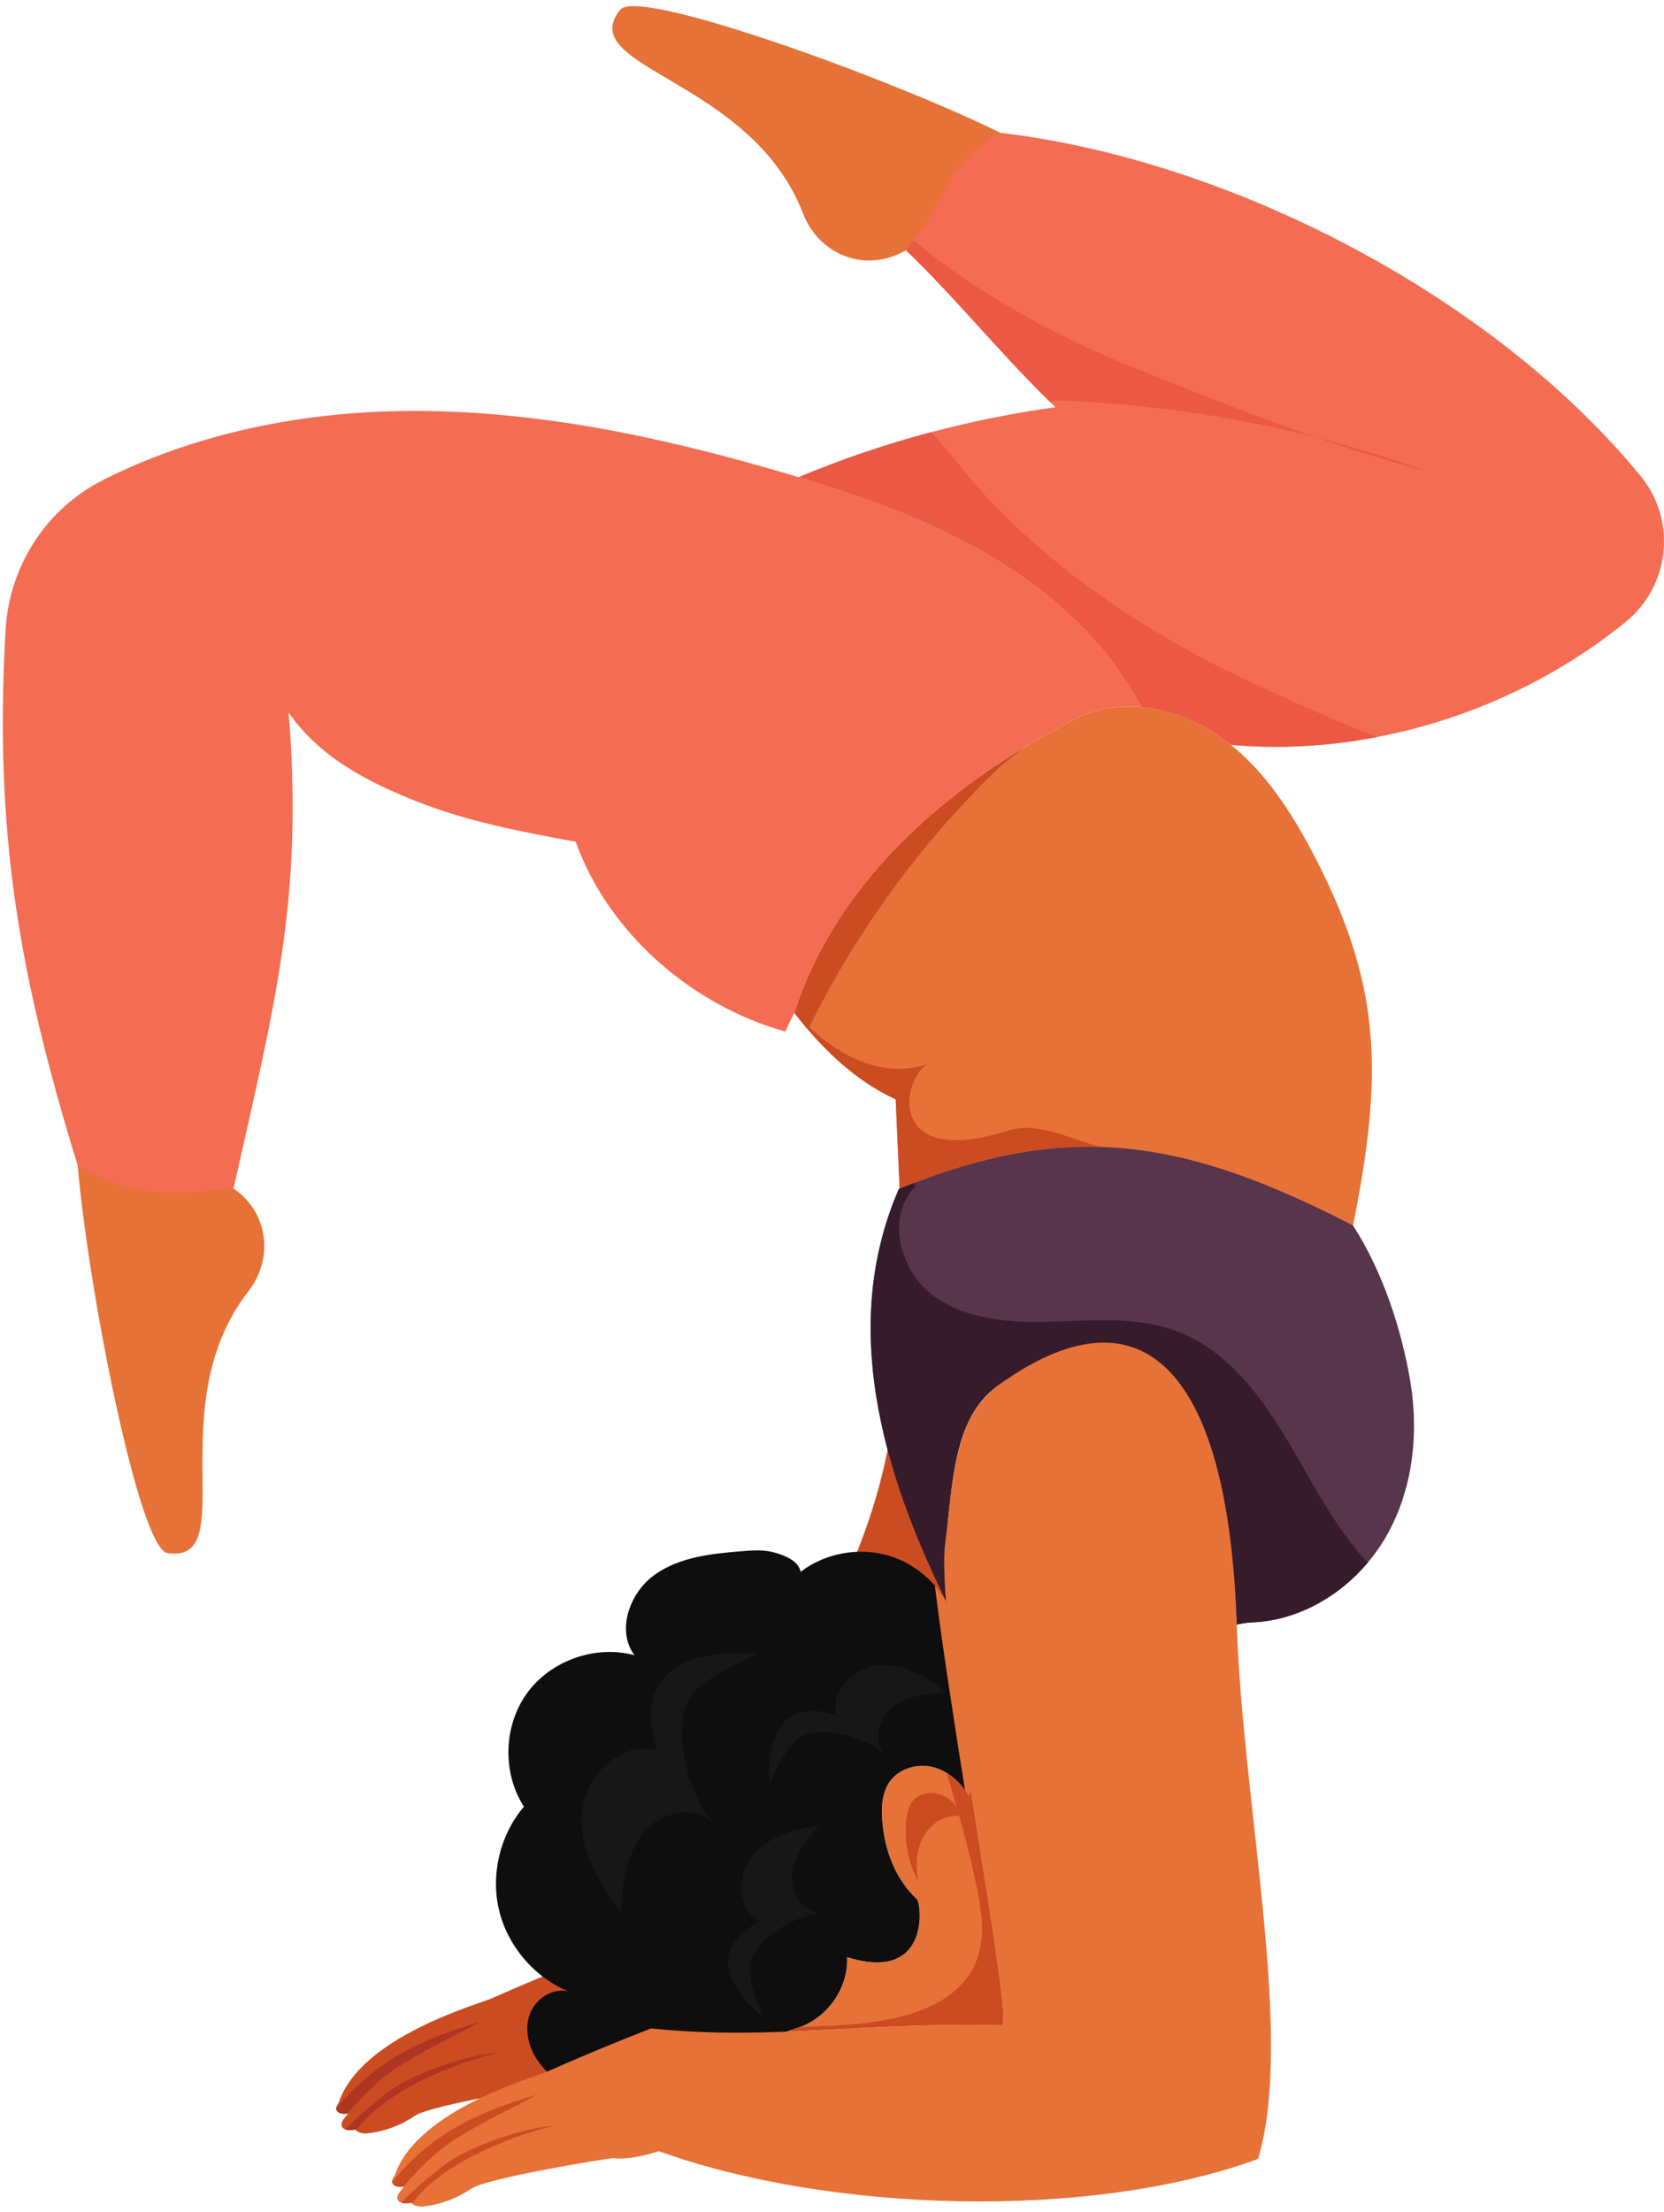
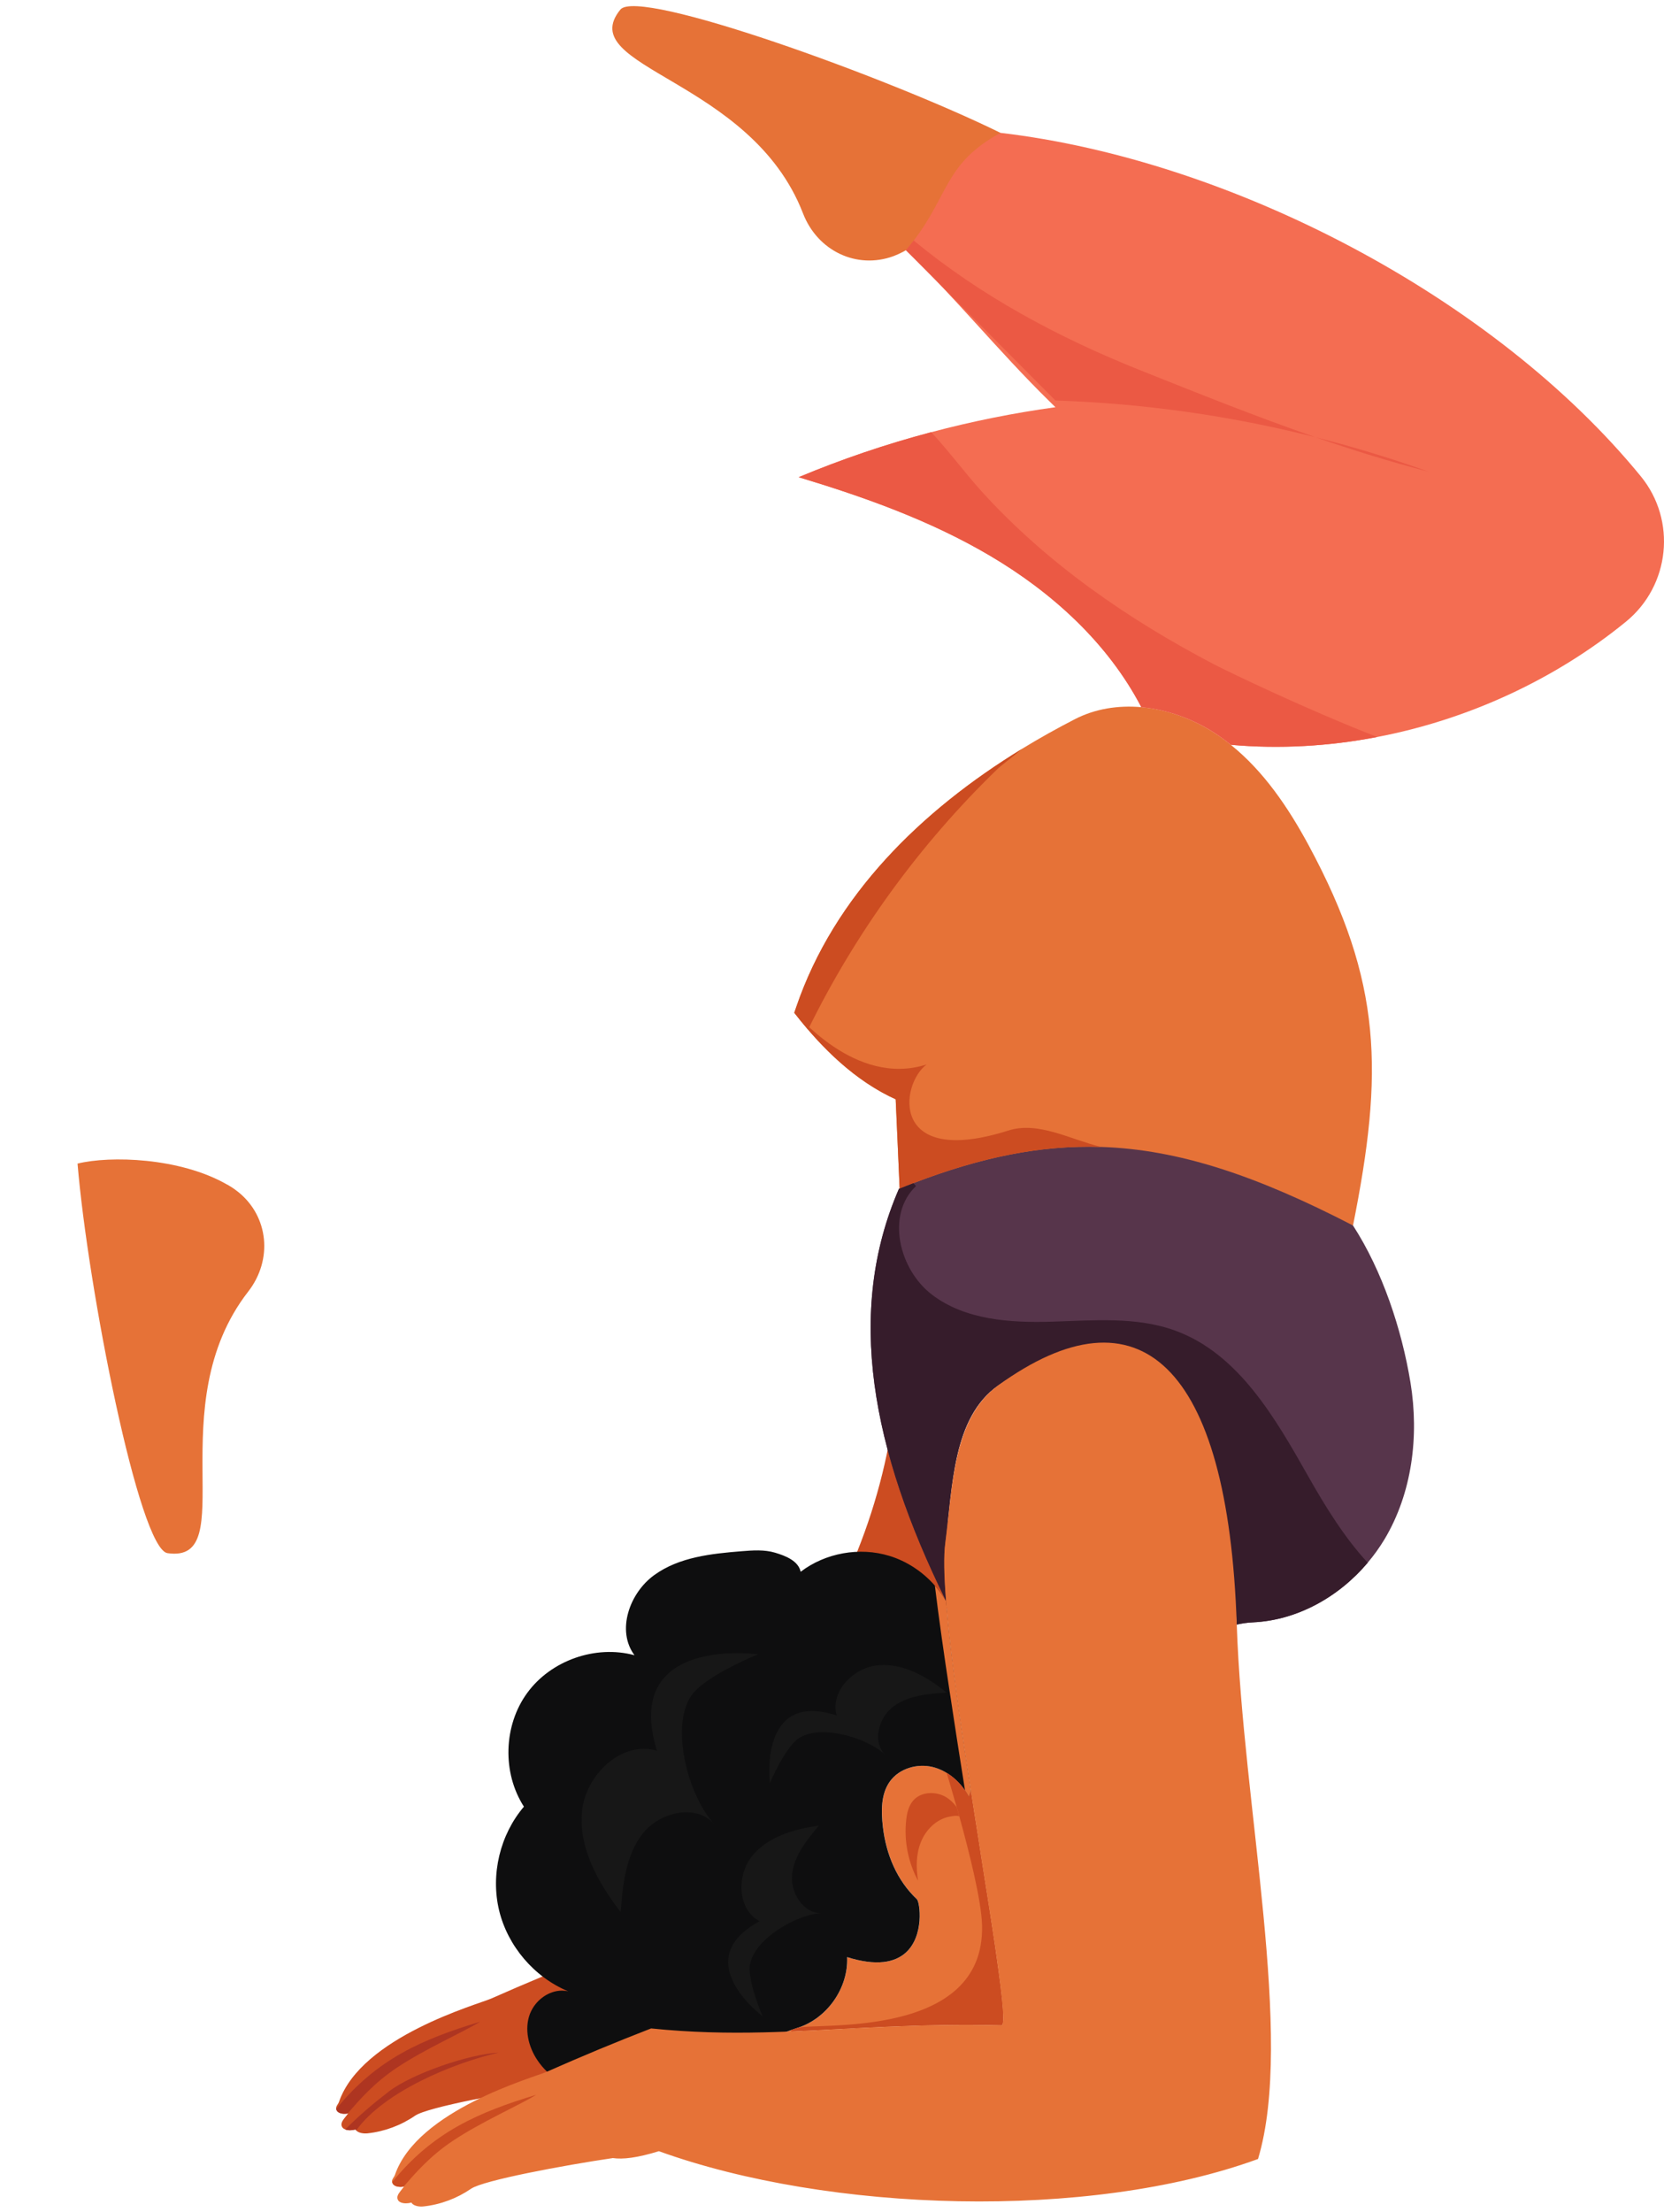
<svg xmlns="http://www.w3.org/2000/svg" width="213" height="283" viewBox="0 0 213 283" fill="none">
  <path d="M114 183.534C112.811 190.341 110.67 196.982 107.668 203.204C114.728 203.869 121.201 205.351 127.659 208.277C124.91 199.744 119.024 190.957 114 183.534Z" fill="#CC4C21" />
  <path d="M101.666 129.579C101.666 129.579 101.666 129.587 101.674 129.587C102.246 130.315 102.826 131.035 103.43 131.74C106.57 135.405 110.306 138.693 114.653 140.66C114.885 145.891 115.117 151.116 115.349 156.348C115.434 158.162 115.512 159.982 115.597 161.796C130.657 161.431 148.007 154.653 163.423 155.241C163.485 155.239 163.554 155.244 163.608 155.249C166.911 155.384 170.114 155.862 173.192 156.809C177.098 137.257 176.982 125.706 167.515 108.158C164.923 103.36 161.783 98.706 157.552 95.305C156.902 94.773 156.221 94.272 155.51 93.811C152.71 91.98 149.399 90.779 146.081 90.483C143.141 90.228 140.194 90.675 137.572 92.031C135.275 93.213 133.009 94.478 130.804 95.826C130.804 95.826 130.796 95.827 130.796 95.835C117.894 103.735 106.794 114.605 101.929 128.827C101.836 129.078 101.751 129.328 101.666 129.579Z" fill="#E67237" />
  <path d="M121.102 204.841C120.846 201.642 120.783 199.055 121.001 197.416C121.94 190.294 121.886 181.384 127.778 177.266C148.226 162.969 156.501 181.944 158.318 207.872C158.954 207.724 159.63 207.622 160.375 207.587C166.065 207.326 171.391 204.325 175.071 199.955C175.87 199.013 176.584 198.013 177.221 196.962C180.769 191.027 181.661 183.745 180.551 176.922C179.433 170.099 176.949 162.607 173.192 156.808C160.825 150.412 150.858 147.074 140.936 146.755C133.267 146.503 125.628 148.049 116.917 151.39C116.343 151.613 115.753 151.842 115.155 152.081C115.132 152.089 115.101 152.106 115.07 152.115C108.223 167.855 111.545 185.456 121.102 204.841Z" fill="#57354B" />
  <path d="M100.715 259.955L101.273 259.934C109.26 259.604 117.485 258.901 128.208 259.151C128.402 259.159 128.461 258.546 128.402 257.435C128.402 257.32 128.394 257.196 128.379 257.065C128.268 255.416 127.926 252.854 127.472 249.701C127.442 249.486 127.413 249.271 127.383 249.047C127.249 248.172 127.108 247.256 126.966 246.296C126.892 245.819 126.818 245.327 126.743 244.835C126.743 244.828 126.743 244.828 126.743 244.82C126.669 244.359 126.602 243.897 126.52 243.421C126.476 243.137 126.423 242.845 126.386 242.553C126.319 242.138 126.26 241.722 126.185 241.3C126.044 240.401 125.903 239.478 125.754 238.548C125.561 237.288 125.353 235.997 125.152 234.691C124.869 232.885 124.572 231.048 124.297 229.203C124.207 229.43 124.118 229.65 124.014 229.878C123.345 228.643 122.363 227.558 121.173 226.829C120.615 226.508 120.028 226.252 119.403 226.097C117.425 225.612 115.12 226.276 113.93 227.935C112.747 229.571 112.799 231.756 113.023 233.75C113.432 237.26 114.807 240.595 117.38 243.021C117.968 243.572 119.106 253.764 108.442 250.42C108.508 251.917 108.151 253.407 107.49 254.745C106.382 256.957 104.426 258.752 102.061 259.48C101.793 259.567 101.533 259.654 101.265 259.749C101.079 259.818 100.893 259.886 100.715 259.955Z" fill="#E67237" />
  <path d="M76.183 250.193C71.744 251.909 67.298 253.764 62.867 255.727C61.164 256.477 46.269 260.6 43.396 268.937C43.295 269.235 43.001 269.477 43.029 269.8C43.029 269.824 43.029 269.839 43.044 269.854C43.13 270.392 43.827 270.529 44.423 270.445C44.473 270.444 44.509 270.443 44.559 270.433C44.394 270.632 44.243 270.838 44.085 271.038C43.884 271.292 43.683 271.578 43.712 271.901C43.74 272.186 43.934 272.372 44.193 272.471C44.552 272.613 45.062 272.594 45.464 272.487C45.478 272.486 45.493 272.478 45.507 272.47C45.536 272.515 45.557 272.56 45.593 272.598C45.895 272.927 46.541 273.027 47.059 272.969C49.22 272.736 51.339 271.947 53.142 270.706C54.722 269.621 65.036 267.706 71.291 266.781C72.577 266.966 74.387 266.761 77.188 265.901L86.985 264.009L76.183 250.193Z" fill="#CC4C21" />
  <path d="M43.037 269.854C43.128 270.392 43.824 270.529 44.421 270.445L44.548 270.371C45.932 268.782 47.871 266.516 50.8 264.57C54.454 262.141 59.231 260.057 61.465 258.684C54.124 260.909 48.229 263.427 43.037 269.854Z" fill="#AE3521" />
  <path d="M44.193 272.471C44.552 272.613 45.066 272.594 45.461 272.487C45.475 272.486 45.489 272.478 45.503 272.47C45.531 272.515 45.559 272.56 45.594 272.598C49.107 267.67 57.999 263.967 63.836 262.641C60.055 262.825 52.754 265.318 49.755 267.63C47.714 269.205 45.911 270.739 44.193 272.471Z" fill="#AE3521" />
  <path d="M72.741 254.801C71.192 254.432 69.547 255.188 68.547 256.446C68.243 256.82 68.005 257.247 67.828 257.693C67.101 259.637 67.628 261.89 68.791 263.61C69.147 264.146 69.562 264.633 70.021 265.08C71.029 266.087 72.245 266.908 73.49 267.62C73.757 267.78 74.038 267.932 74.327 268.084C76.928 267.456 79.545 266.757 82.146 265.958C83.791 266.548 85.451 267.098 87.133 267.593C87.193 267.537 87.245 267.473 87.297 267.417C89.446 267.748 91.751 267.277 93.448 265.909C95.138 264.549 96.219 262.453 96.353 260.276C96.434 260.521 96.501 260.765 96.59 261.01C97.961 261.014 99.354 260.46 100.703 259.955L100.711 259.954C101.17 259.783 101.615 259.62 102.052 259.481C105.854 258.306 108.611 254.387 108.433 250.42C112.25 251.618 114.547 251.078 115.911 249.877C118.356 247.708 117.749 243.378 117.371 243.021C114.799 240.595 113.421 237.26 113.013 233.75C112.791 231.757 112.739 229.571 113.917 227.936C115.11 226.277 117.415 225.613 119.394 226.097C121.084 226.515 122.529 227.66 123.529 229.1C123.7 229.348 123.855 229.614 124.004 229.878C124.107 229.651 124.204 229.431 124.285 229.204C124.152 228.358 124.026 227.513 123.9 226.667C122.677 218.673 121.573 210.737 121.098 204.88C120.683 204.168 120.209 203.505 119.668 202.883C118.119 201.116 116.081 199.761 113.828 199.077C110.019 197.919 105.661 198.696 102.489 201.115C102.193 199.72 100.57 199.075 99.199 198.669C97.828 198.263 96.375 198.371 94.945 198.484C91.046 198.797 86.926 199.233 83.747 201.538C80.567 203.833 78.878 208.657 81.219 211.794C76.239 210.446 70.525 212.447 67.487 216.617C64.441 220.786 64.27 226.836 67.064 231.171C64.004 234.761 62.788 239.845 63.885 244.434C64.989 249.017 68.391 252.997 72.741 254.801Z" fill="#0E0E0F" />
  <path d="M121.098 204.88C120.683 204.168 120.209 203.505 119.668 202.883C120.172 207.062 120.839 211.699 121.55 216.38C121.595 216.711 121.654 217.041 121.706 217.372C121.839 218.217 121.958 219.062 122.091 219.908C122.366 221.753 122.662 223.589 122.944 225.395C123.144 226.648 123.336 227.893 123.529 229.1C123.7 229.348 123.855 229.614 124.003 229.878C124.107 229.651 124.204 229.431 124.285 229.204C124.152 228.358 124.026 227.513 123.9 226.667C122.677 218.673 121.573 210.737 121.098 204.88Z" fill="#E67237" />
  <path d="M21.447 198.734C17.811 198.211 11.264 164.901 9.924 148.886C14.092 147.861 23.004 148.104 29.039 151.551C29.173 151.616 29.306 151.698 29.439 151.78C29.825 152.011 30.176 152.264 30.506 152.528C34.38 155.652 34.948 161.18 31.769 165.268C20.38 179.907 31.004 200.111 21.447 198.734Z" fill="#E67237" />
  <path d="M79.409 1.228C81.721 -1.619 113.651 9.91 128.074 17.003C126.81 21.102 122.015 28.62 115.956 32.017C115.829 32.099 115.688 32.173 115.547 32.247C115.153 32.454 114.751 32.629 114.365 32.777C109.688 34.491 104.656 32.132 102.789 27.303C96.099 10.005 73.305 8.719 79.409 1.228Z" fill="#E67237" />
-   <path d="M9.925 149.071C16.617 153.186 22.117 152.969 29.911 152.004C35.132 128.701 38.882 114.999 36.95 91.193C40.964 96.905 46.94 100.011 53.428 102.579C59.91 105.148 66.82 106.434 73.686 107.706C77.927 119.431 88.519 128.628 100.523 131.993C100.885 131.183 101.27 130.38 101.678 129.585C101.67 129.585 101.67 129.577 101.67 129.577C107.208 112.533 121.634 100.226 137.576 92.03C140.201 90.674 143.144 90.227 146.086 90.482C141.816 82.283 134.686 75.802 126.711 71.102C119.099 66.611 110.701 63.617 102.228 61.059C101.655 60.886 101.089 60.722 100.508 60.55C84.008 55.696 66.941 52.106 49.754 52.635C37.162 53.018 24.449 55.754 13.252 61.389C5.926 65.073 1.181 72.412 0.713 80.599C-0.751 106.422 2.365 124.497 9.925 149.071Z" fill="#F46D52" />
  <path d="M102.234 61.059C110.71 63.617 119.097 66.611 126.712 71.101C134.694 75.803 141.815 82.282 146.092 90.481C149.406 90.778 152.719 91.979 155.523 93.808C156.232 94.27 156.909 94.771 157.562 95.304C163.775 95.857 170.1 95.495 176.289 94.302C187.887 92.086 199.038 86.962 208.127 79.55C213.775 74.938 214.651 66.597 210.031 60.946C191.216 37.942 157.507 20.453 128.074 16.999C120.953 20.87 121.487 24.884 116.97 30.769C116.652 31.175 116.325 31.59 115.959 32.013C121.861 37.609 127.867 45.011 134.311 51.33C134.574 51.591 134.845 51.852 135.1 52.105C129.755 52.841 124.434 53.91 119.209 55.298C113.426 56.824 107.746 58.755 102.234 61.059Z" fill="#F46D52" />
  <path d="M102.232 61.058C110.705 63.617 119.099 66.61 126.714 71.101C134.691 75.803 141.818 82.282 146.093 90.481C149.409 90.778 152.725 91.979 155.524 93.808C156.227 94.27 156.915 94.771 157.564 95.303C163.772 95.857 170.095 95.495 176.287 94.302C167.351 90.818 157.387 86.042 155.369 84.988C144.377 79.236 134.003 72.079 125.647 62.869C123.567 60.565 121.488 57.765 119.208 55.298C113.426 56.824 107.744 58.755 102.232 61.058Z" fill="#EB5944" />
  <path d="M182.885 60.361C178.129 58.657 173.288 57.179 168.377 55.945C173.164 57.594 177.989 59.103 182.885 60.361Z" fill="#EB5944" />
-   <path d="M115.953 32.013C121.853 37.61 127.86 45.012 134.304 51.33L135.103 51.247C146.326 51.611 157.511 53.188 168.38 55.944C160.783 53.308 153.293 50.305 145.827 47.323C135.487 43.187 125.517 37.854 116.959 30.77C116.644 31.176 116.314 31.59 115.953 32.013Z" fill="#EB5944" />
+   <path d="M115.953 32.013L135.103 51.247C146.326 51.611 157.511 53.188 168.38 55.944C160.783 53.308 153.293 50.305 145.827 47.323C135.487 43.187 125.517 37.854 116.959 30.77C116.644 31.176 116.314 31.59 115.953 32.013Z" fill="#EB5944" />
  <path d="M101.264 259.749C101.264 259.811 101.271 259.872 101.271 259.934C109.258 259.604 117.483 258.901 128.207 259.151C128.4 259.159 128.46 258.546 128.4 257.435C128.4 257.32 128.393 257.196 128.378 257.066C128.266 255.416 127.924 252.854 127.471 249.701C127.441 249.486 127.411 249.271 127.381 249.047C127.247 248.172 127.106 247.256 126.965 246.296C126.891 245.819 126.816 245.327 126.742 244.835C126.742 244.828 126.742 244.828 126.742 244.82C126.667 244.359 126.601 243.897 126.519 243.421C126.474 243.137 126.422 242.845 126.385 242.553C126.318 242.138 126.258 241.722 126.184 241.3C126.043 240.401 125.901 239.478 125.753 238.548C125.559 237.288 125.351 235.997 125.15 234.691C124.868 232.885 124.57 231.048 124.295 229.203C124.206 229.43 124.117 229.65 124.013 229.878C123.343 228.643 122.362 227.558 121.172 226.829C121.172 226.829 121.722 228.64 122.458 231.218C122.562 231.593 122.674 231.983 122.793 232.388C124.057 236.964 125.626 243.183 125.708 246.341C126.102 260.998 104.424 258.752 102.059 259.48C101.792 259.567 101.531 259.654 101.264 259.749Z" fill="#CC4C21" />
  <path d="M117.516 240.651C117.25 238.999 117.25 237.252 117.879 235.698C118.508 234.137 119.826 232.806 121.477 232.46C122.061 232.338 122.476 232.308 122.787 232.389C122.676 231.983 122.565 231.593 122.454 231.219C122.083 230.714 121.632 230.274 121.092 229.946C119.767 229.16 117.872 229.237 116.88 230.402C116.303 231.08 116.095 231.984 115.999 232.868C115.703 235.539 116.243 238.286 117.516 240.651Z" fill="#CC4C21" />
  <path d="M101.668 129.579C101.668 129.579 101.668 129.586 101.676 129.586C105.154 134.088 109.474 138.314 114.651 140.66C114.824 144.471 114.996 148.275 115.154 152.081C124.606 148.264 132.758 146.483 140.94 146.755C137.033 145.809 132.908 143.44 129.084 144.654C113.854 149.483 115.199 138.732 118.61 136.204C109.339 139.178 101.751 129.328 101.668 129.579Z" fill="#CC4C21" />
  <path d="M121.098 204.841C120.851 201.642 120.782 199.055 121.006 197.416C121.94 190.294 121.886 181.384 127.771 177.266C148.22 162.969 156.507 181.943 158.314 207.871C158.955 207.724 159.627 207.623 160.376 207.587C166.06 207.325 171.388 204.325 175.072 199.955C172.099 196.732 169.658 192.786 167.504 188.977C163.256 181.465 158.561 173.234 150.46 170.268C145.448 168.434 139.934 168.961 134.613 169.116C129.284 169.273 123.554 168.894 119.315 165.671C115.067 162.449 113.384 155.431 117.253 151.764L116.921 151.39C116.341 151.613 115.754 151.843 115.16 152.08C115.129 152.089 115.098 152.106 115.067 152.114C108.225 167.854 111.546 185.457 121.098 204.841Z" fill="#361C2B" />
  <path d="M91.441 233.405C89.109 230.759 84.436 231.846 82.263 234.622C80.09 237.398 79.728 241.136 79.445 244.651C76.57 240.928 74.056 236.476 74.498 231.789C74.94 227.104 79.583 222.66 84.089 224.017C79.547 209.227 97.026 211.677 97.026 211.677C97.026 211.677 90.261 214.399 88.493 216.967C85.748 220.957 88.109 229.858 91.441 233.405Z" fill="#171717" />
  <path d="M113.394 224.607C111.62 222.992 112.411 219.822 114.333 218.376C116.248 216.928 118.79 216.726 121.185 216.577C118.687 214.575 115.686 212.813 112.492 213.062C109.299 213.312 106.224 216.415 107.096 219.496C97.08 216.237 98.544 228.158 98.544 228.158C98.544 228.158 100.48 223.589 102.247 222.416C104.989 220.592 111.021 222.296 113.394 224.607Z" fill="#171717" />
  <path d="M105.275 244.778C102.882 244.952 101.124 242.193 101.394 239.809C101.664 237.426 103.276 235.439 104.815 233.602C101.642 234.034 98.301 234.996 96.281 237.482C94.26 239.969 94.391 244.337 97.229 245.827C87.972 250.837 97.616 257.987 97.616 257.987C97.616 257.987 95.632 253.441 96.004 251.352C96.573 248.105 101.963 244.908 105.275 244.778Z" fill="#171717" />
  <path d="M101.68 129.577V129.585C102.253 130.314 102.835 131.034 103.438 131.739C109.488 119.382 117.699 108.083 127.572 98.502C128.213 97.867 129.599 96.897 130.806 95.833C117.901 103.733 106.799 114.603 101.933 128.826C101.844 129.076 101.762 129.327 101.68 129.577Z" fill="#CC4C21" />
  <path d="M50.177 279.154C50.177 279.177 50.177 279.192 50.2 279.207C50.284 279.745 50.982 279.882 51.587 279.798C51.626 279.797 51.664 279.795 51.71 279.786C51.549 279.985 51.396 280.192 51.242 280.39C51.043 280.645 50.836 280.931 50.867 281.254C50.898 281.539 51.082 281.725 51.342 281.824C51.71 281.966 52.216 281.947 52.615 281.84C52.63 281.839 52.645 281.83 52.661 281.823C52.684 281.868 52.722 281.913 52.745 281.95C53.059 282.28 53.703 282.38 54.209 282.322C56.378 282.089 58.486 281.301 60.295 280.06C61.882 278.974 72.184 277.058 78.447 276.134C79.734 276.319 81.551 276.114 84.341 275.254C106.057 283.094 139.355 284.164 161.032 276.252C165.715 260.746 159.085 231.109 158.311 207.871C157.199 174.459 145.778 164.248 127.772 177.266C121.947 181.475 121.939 190.294 121.004 197.416C120.782 199.056 120.843 201.642 121.096 204.841V204.88C121.548 210.498 122.583 218.019 123.74 225.675C123.794 226.006 123.84 226.336 123.901 226.667C124.024 227.513 124.154 228.358 124.285 229.204C124.568 231.048 124.86 232.885 125.143 234.691C125.342 235.997 125.557 237.289 125.741 238.549C125.894 239.479 126.04 240.402 126.178 241.3C126.247 241.723 126.316 242.138 126.377 242.553C126.416 242.845 126.469 243.137 126.508 243.422C126.592 243.898 126.661 244.359 126.73 244.82C126.73 244.828 126.73 244.828 126.73 244.836C126.814 245.327 126.883 245.82 126.96 246.296C127.098 247.257 127.236 248.172 127.374 249.048C127.404 249.271 127.435 249.486 127.466 249.702C127.918 252.854 128.255 255.416 128.37 257.066C128.386 257.196 128.393 257.32 128.393 257.436C128.455 258.547 128.393 259.159 128.202 259.151C117.478 258.902 109.253 259.604 101.266 259.935L100.706 259.955C99.71 259.991 98.713 260.028 97.717 260.049C93.103 260.156 88.45 260.07 83.345 259.546C78.906 261.262 74.453 263.117 70.015 265.08C68.321 265.83 53.419 269.953 50.553 278.29C50.445 278.588 50.154 278.83 50.177 279.154Z" fill="#E67237" />
  <path d="M50.209 279.207C50.294 279.745 50.994 279.881 51.595 279.798L51.715 279.724C53.1 278.135 55.038 275.869 57.971 273.922C61.619 271.494 66.398 269.409 68.64 268.037C61.294 270.261 55.398 272.78 50.209 279.207Z" fill="#CC4C21" />
-   <path d="M51.344 281.824C51.712 281.966 52.215 281.947 52.619 281.84C52.633 281.839 52.647 281.83 52.661 281.823C52.69 281.868 52.718 281.913 52.746 281.95C56.26 277.023 65.151 273.32 70.995 271.993C67.212 272.178 59.916 274.671 56.912 276.984C54.872 278.558 53.072 280.092 51.344 281.824Z" fill="#CC4C21" />
</svg>